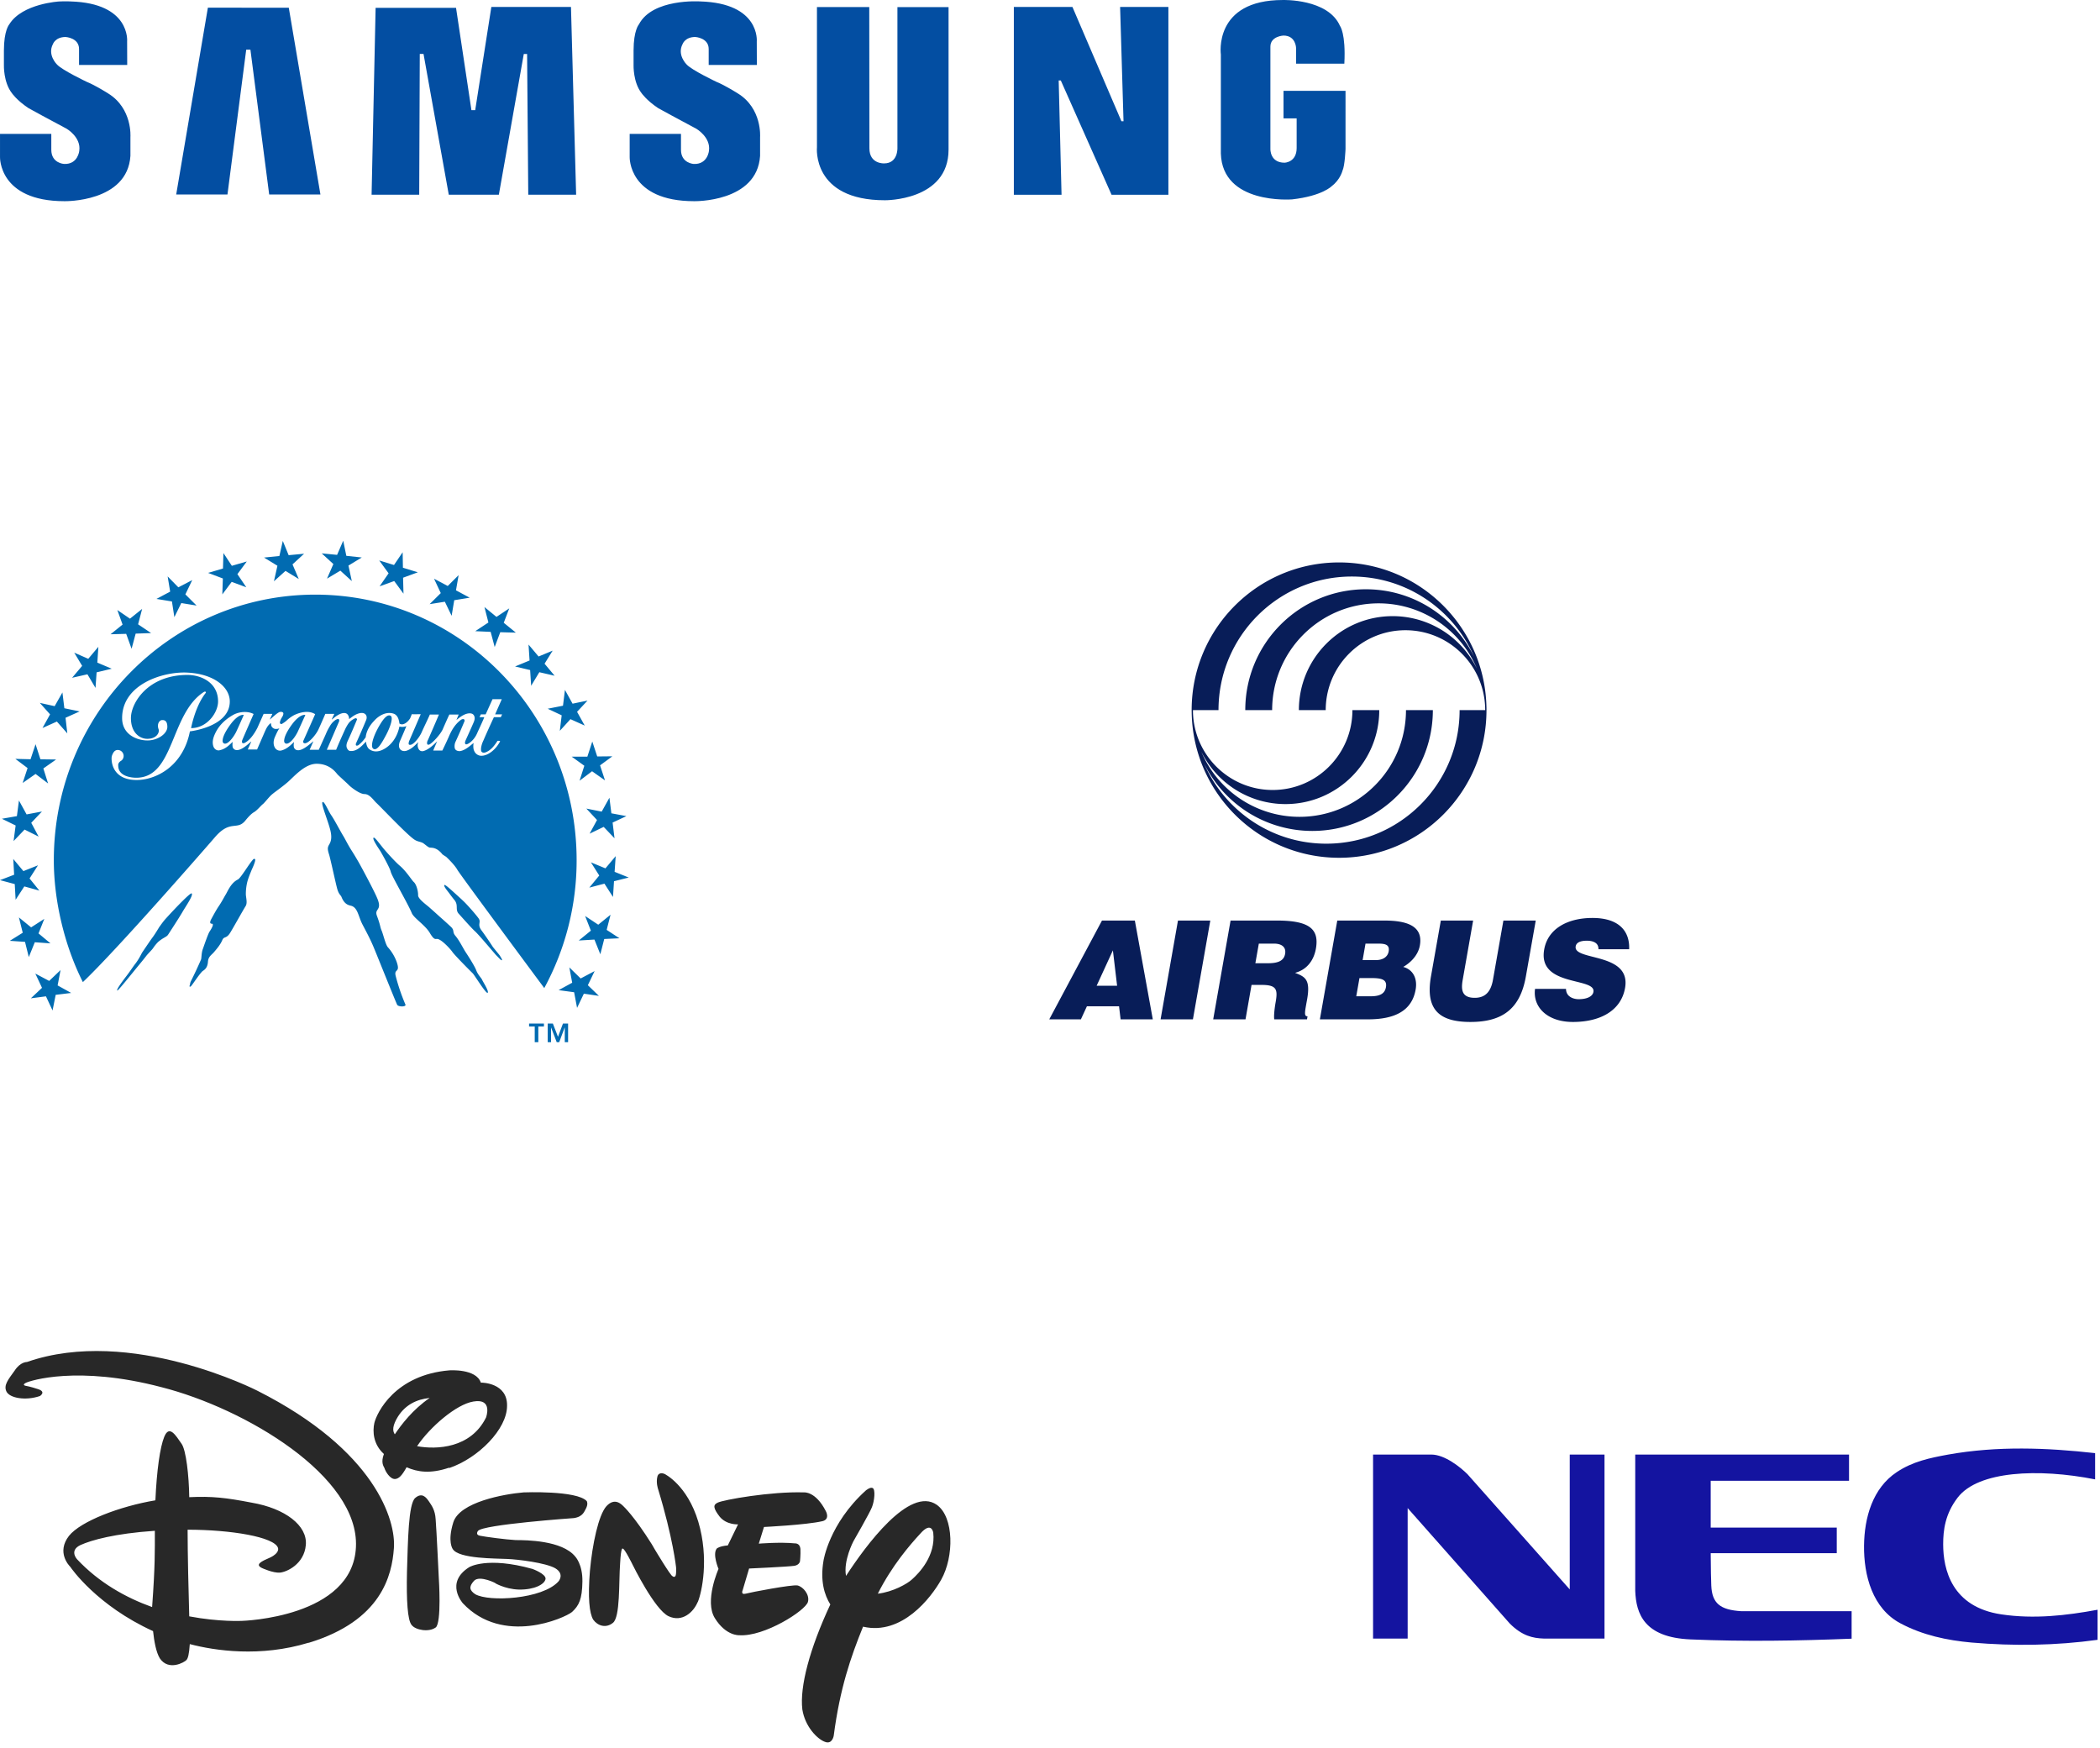
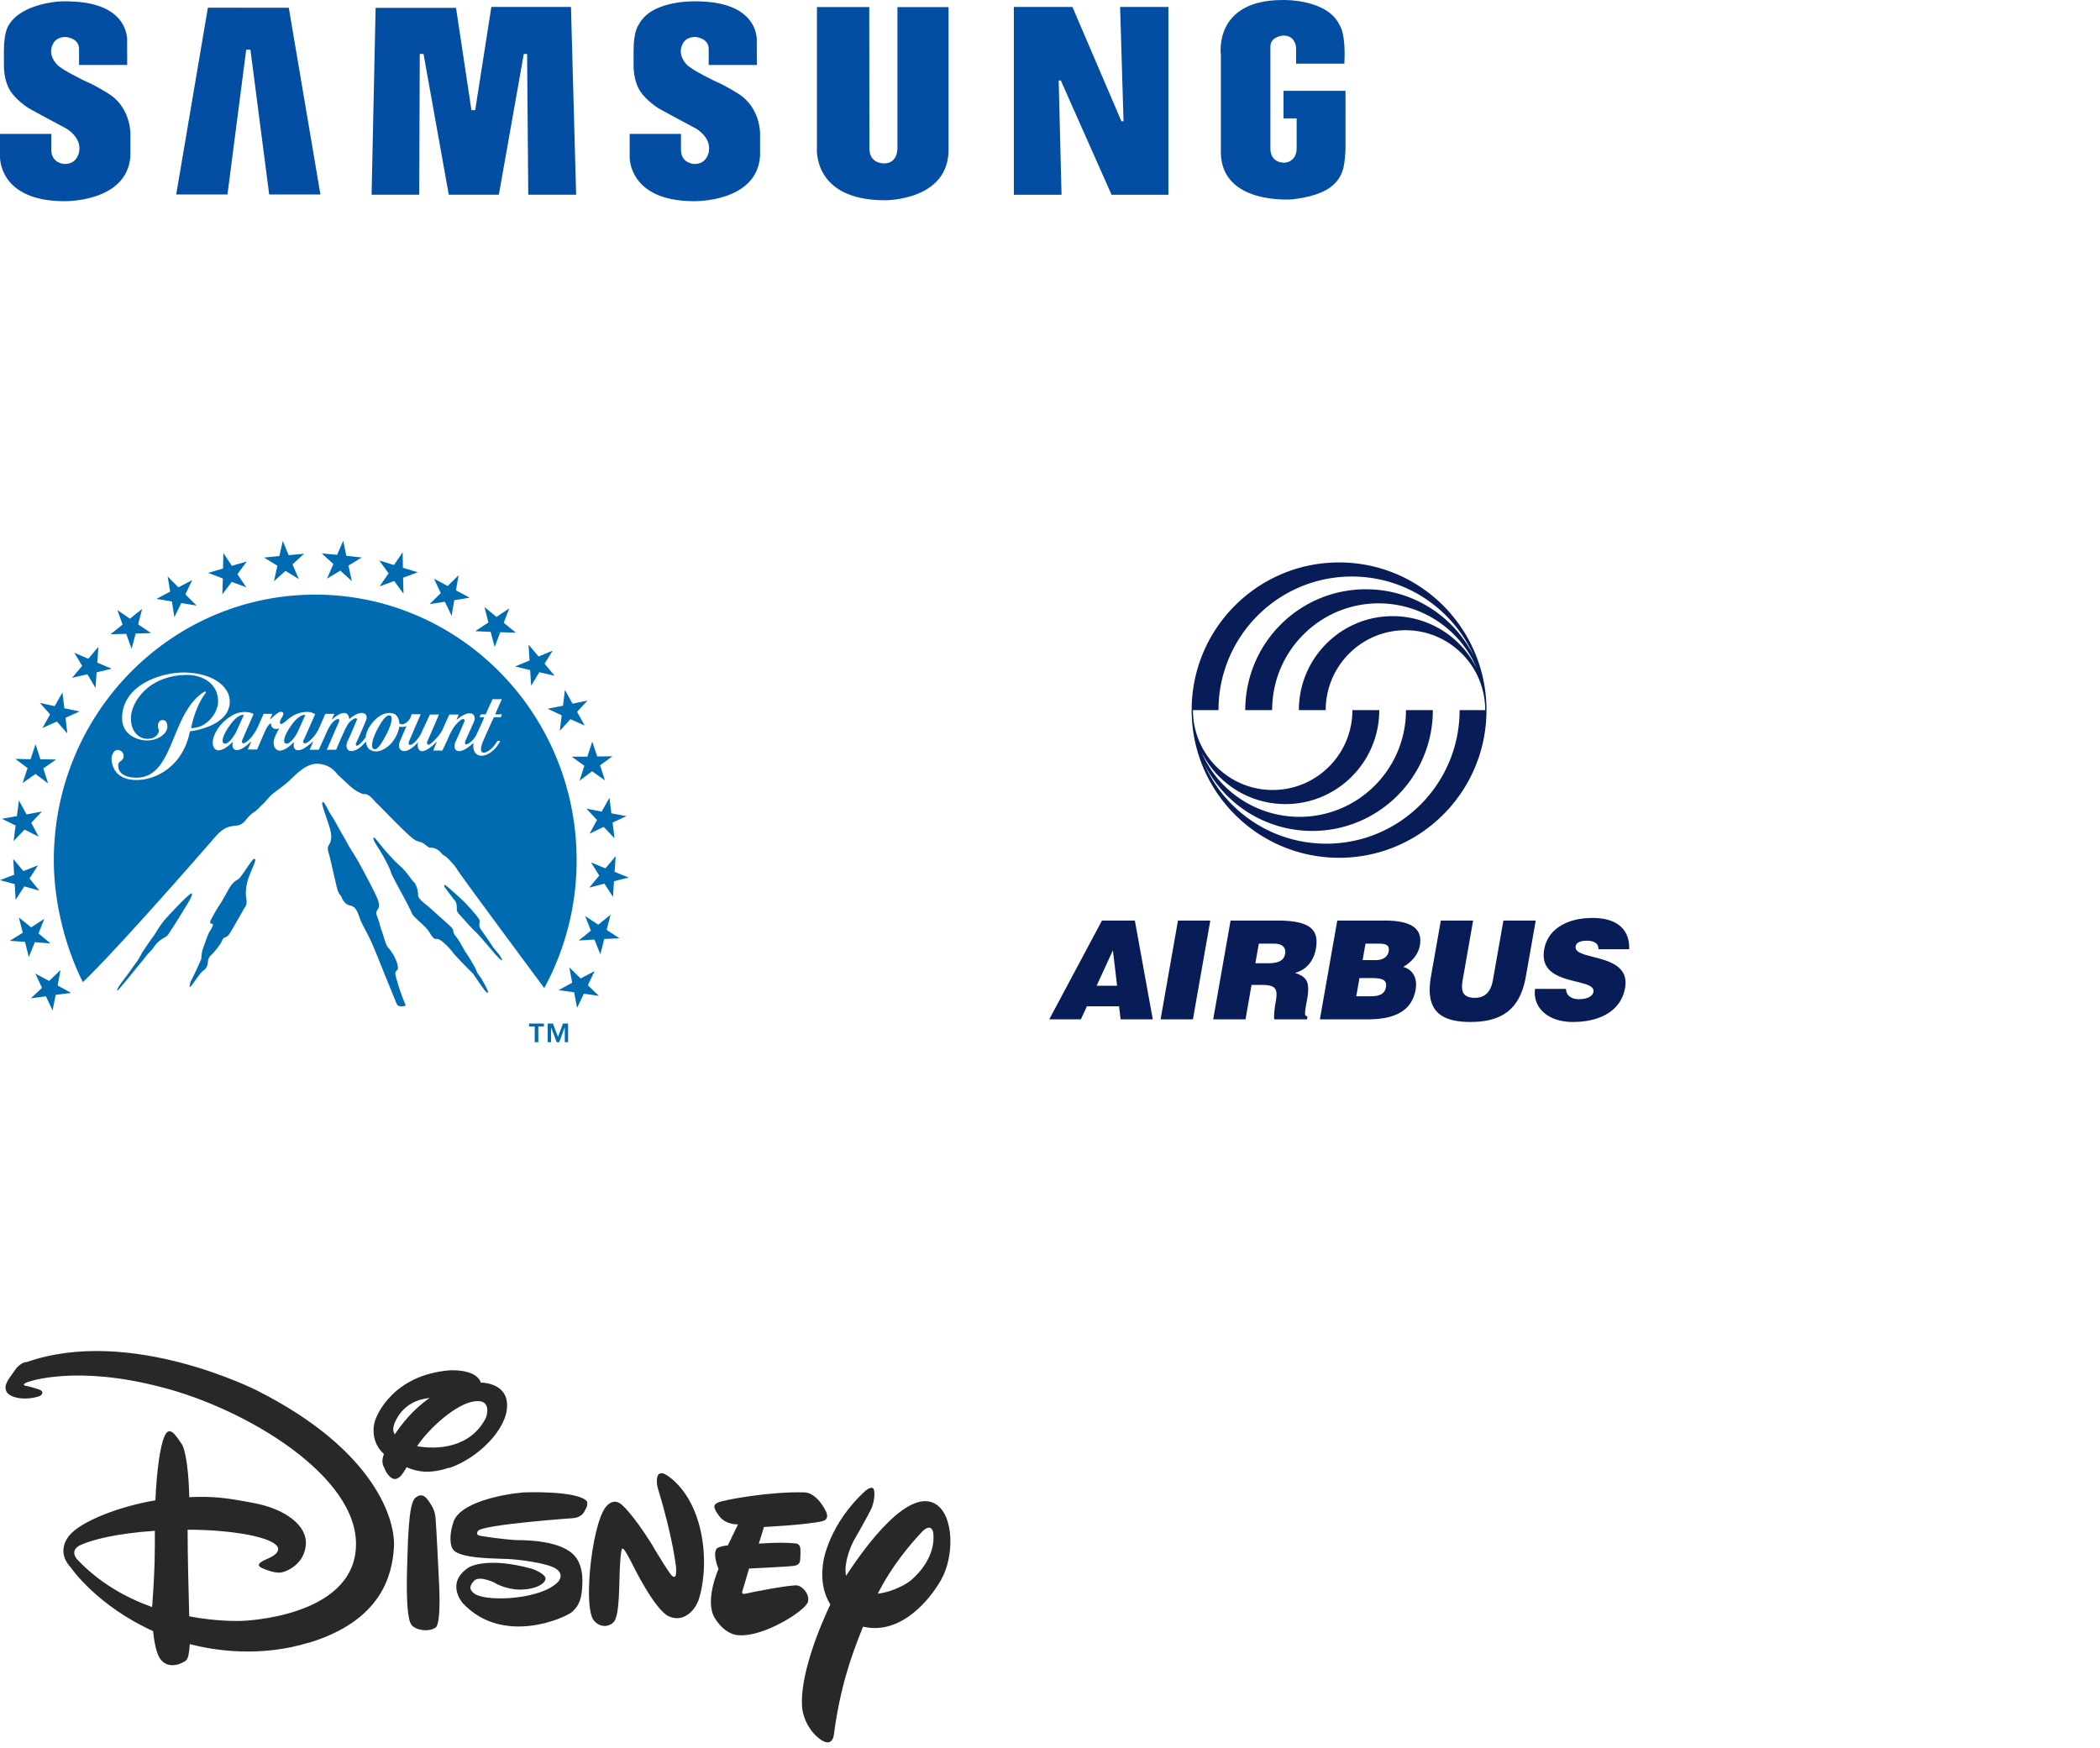
<svg xmlns="http://www.w3.org/2000/svg" width="167" height="139" viewBox="0 0 167 139" fill="none">
  <path fill-rule="evenodd" clip-rule="evenodd" d="M58.675 7.429s-1.041-.658-1.685-.913c0 0-1.994-.943-2.388-1.391 0 0-.776-.749-.322-1.616 0 0 .19-.568 1.011-.568 0 0 1.067.06 1.067.957v1.266h3.83L60.181 3.3s.295-3.052-4.51-3.187c0 0-3.779-.253-4.862 1.826 0 0-.425.463-.425 2.08v1.166s-.044 1.347.629 2.213c0 0 .383.57 1.32 1.197 0 0 1.903 1.046 3.045 1.646 0 0 1.153.672 1.002 1.743 0 0-.093 1.098-1.208 1.054 0 0-1.018-.049-1.018-1.125V10.65h-4.08v1.837S49.959 16 55.203 16c0 0 5.008.104 5.242-3.606v-1.495s.177-2.273-1.77-3.47M39.074.55L37.79 8.758h-.3L36.266.624H29.87l-.32 14.861h3.787l.045-11.197h.298l2.008 11.195h3.983l1.983-11.191h.263l.092 11.193h3.807L45.406.551h-6.332zM16.532.61l-2.52 14.857h4.077L19.58 3.95h.334l1.493 11.518h4.075L22.965.613 16.532.612zm85.538 6.614v2.192h1.045v2.353c0 1.15-.961 1.17-.961 1.17-1.171 0-1.127-1.093-1.127-1.093V3.71c0-.837 1.038-.882 1.038-.882.998 0 1.005 1 1.005 1v1.237h3.837c.126-2.415-.344-3-.344-3-.953-2.184-4.555-2.064-4.555-2.064-5.535 0-4.921 4.337-4.921 4.337v7.867c.118 4.07 5.572 3.656 5.666 3.651 2.425-.274 3.159-1.06 3.159-1.06.673-.512.847-1.22.847-1.22.194-.414.242-1.729.242-1.729V7.223h-4.93l-.001.001zM89.347 9.641h-.167L85.285.554h-4.66v14.933h3.793l-.227-9.086h.169l4.035 9.086h4.52V.553h-3.84l.272 9.088zm-17.98 2.126s.054 1.226-1.057 1.226c0 0-1.172.064-1.172-1.196L69.127.563h-4.16v11.145s-.426 4.217 5.402 4.217c0 0 5.064.06 5.064-4.024V.564h-4.066v11.203zM8.6 7.429s-1.04-.658-1.685-.912c0 0-1.99-.943-2.386-1.391 0 0-.776-.75-.322-1.615 0 0 .19-.569 1.01-.569 0 0 1.069.06 1.069.956v1.266h3.83l-.007-1.865S10.4.248 5.599.114c0 0-.362-.024-.894.003 0 0-2.909.16-3.949 1.79-.006.012-.014.02-.02.032 0 0-.425.463-.425 2.08v1.166S.267 6.53.94 7.399c0 0 .38.57 1.319 1.196 0 0 1.902 1.047 3.044 1.645 0 0 1.155.673 1.002 1.745 0 0-.093 1.097-1.206 1.053 0 0-1.019-.047-1.019-1.124v-1.266H.001v1.839S-.115 16 5.128 16c0 0 5.008.103 5.244-3.606v-1.495s.175-2.274-1.774-3.47z" fill="#034EA2" />
  <g clip-path="url(#clip0_2133_8197)">
    <path d="M65.38 120.977c-1.271.294-4.626.457-4.626.457l-.412 1.326s1.66-.142 2.877-.022c0 0 .39-.033.434.435.022.478-.033.978-.033.978s-.032.293-.434.369c-.467.076-3.615.218-3.615.218l-.51 1.717s-.185.391.239.283c.39-.109 3.69-.74 4.125-.653.456.109.977.74.825 1.305-.174.684-3.474 2.793-5.471 2.652 0 0-1.054.065-1.933-1.359-.847-1.359.293-3.913.293-3.913s-.51-1.195-.13-1.63c0 0 .217-.185.868-.239l.815-1.674s-.923.054-1.466-.619c-.5-.653-.543-.935-.152-1.109.413-.217 4.234-.902 6.861-.815 0 0 .923-.109 1.737 1.489 0 0 .37.652-.282.804m-9.912 6.434c-.326.794-1.227 1.631-2.312 1.12-1.108-.522-2.855-4.087-2.855-4.087s-.652-1.326-.782-1.282c0 0-.141-.261-.217 1.195-.109 1.446.022 4.261-.576 4.706-.542.435-1.194.25-1.563-.26-.304-.511-.434-1.739-.26-3.881.195-2.141.683-4.423 1.302-5.13.652-.717 1.173-.195 1.368 0 0 0 .836.761 2.247 3.011l.24.413s1.28 2.141 1.41 2.13c0 0 .11.109.196.022.13-.032.087-.728.087-.728s-.239-2.315-1.433-6.228c0 0-.174-.5-.054-.978.108-.435.575-.217.575-.217s1.802.869 2.681 3.804c.869 2.934.283 5.597-.043 6.39m-8.848-7.532c-.174.305-.25.729-.999.848 0 0-7.273.511-7.632 1.022 0 0-.238.304.152.38.413.087 2.063.305 2.845.348.846 0 3.69.022 4.733 1.304 0 0 .597.609.575 1.989-.021 1.413-.271 1.913-.825 2.424-.575.478-5.504 2.695-8.685-.696 0 0-1.455-1.63.51-2.869 0 0 1.412-.869 5.027.141 0 0 1.086.392 1.042.794-.065.434-.9.869-2.117.848-1.172-.033-2.04-.598-1.867-.5.163.054-1.27-.696-1.715-.185-.435.478-.326.761.108 1.054 1.086.63 5.352.402 6.623-1.022 0 0 .51-.576-.261-1.043-.76-.435-2.975-.706-3.832-.739-.815-.044-3.865 0-4.321-.794 0 0-.434-.565.043-2.108.5-1.63 4.05-2.261 5.591-2.391 0 0 4.234-.174 5.027.695 0 0 .108.196-.022.49m-12.007 9.564c-.51.38-1.596.217-1.91-.217-.305-.381-.413-1.881-.359-4.239.076-2.413.109-5.369.651-5.848.543-.467.869-.054 1.086.261.217.326.5.685.543 1.435.065.761.25 4.674.25 4.674s.238 3.564-.25 3.934m1.075-12.716c-1.498.51-2.519.347-3.387-.033-.38.685-.608.891-.89.935-.435.043-.815-.652-.87-.87-.086-.163-.292-.456-.043-1.119-.847-.761-.912-1.783-.76-2.467.196-.805 1.629-3.826 5.971-4.185 0 0 2.128-.152 2.497.978h.065s2.063 0 2.02 1.848c0 1.848-2.28 4.152-4.603 4.945m1.932-5.293c-1.368.218-3.474 2.043-4.484 3.554 1.553.283 4.267.174 5.483-2.282 0 0 .575-1.544-.999-1.272zm-6.004 1.196c-.434.706-.455 1.13-.25 1.413.511-.761 1.412-1.957 2.77-2.891-1.043.108-1.922.543-2.52 1.478zm36.988 16.705c-.999 2.456-1.846 4.945-2.334 8.673 0 0-.109.728-.706.489-.597-.217-1.574-1.195-1.791-2.576-.217-1.804.586-4.847 2.226-8.347-.478-.761-.815-1.891-.543-3.478 0 0 .434-2.934 3.365-5.586 0 0 .348-.294.543-.196.239.109.141 1.043-.054 1.522-.174.456-1.477 2.717-1.477 2.717s-.814 1.543-.586 2.75c1.541-2.37 5.048-7.174 7.22-5.652 1.378.978 1.378 4.13.347 5.956-.814 1.445-3.116 4.434-6.188 3.739m4.516-7.391c-.803.87-2.237 2.522-3.366 4.761 1.195-.131 2.356-.794 2.714-1.131.576-.511 1.9-1.891 1.694-3.717 0 0-.13-.956-1.042.087zm-48.636 8.662c-3.843 1.174-7.47.631-9.445.109-.055.804-.142 1.141-.272 1.272-.152.174-1.411.891-2.106-.131-.304-.489-.456-1.369-.543-2.173-4.45-2.022-6.513-5-6.579-5.109-.108-.108-1.118-1.163-.108-2.467.944-1.174 4.07-2.358 6.872-2.826.108-2.391.369-4.239.706-5.054.401-.978.912-.108 1.367.544.37.489.598 2.586.62 4.26 1.823-.087 2.93.044 4.96.435 2.671.456 4.452 1.826 4.31 3.369-.13 1.522-1.52 2.152-2.062 2.196-.543.043-1.412-.359-1.412-.359-.608-.282-.054-.543.652-.848.781-.38.608-.76.608-.76-.282-.87-3.746-1.446-7.187-1.446 0 1.902.076 5.054.13 6.891 2.41.456 4.213.358 4.213.358s8.793-.25 9.043-5.869c.271-5.63-8.794-11.021-15.47-12.716-6.666-1.75-10.444-.511-10.77-.348-.358.174-.032.239-.032.239s.358.055 1.01.272c.65.217.13.543.13.543-1.14.392-2.41.163-2.66-.358-.25-.511.162-.978.651-1.663.456-.707.977-.685.977-.685 8.25-2.88 18.326 2.283 18.326 2.283 9.423 4.76 11.03 10.357 10.856 12.531-.152 2.141-.977 5.761-6.785 7.521m-18.13-7.782c-.934.435-.283 1.131-.283 1.131 1.76 1.88 3.909 3.065 5.971 3.804.24-3.261.217-4.424.217-6.065-3.191.217-5.037.739-5.905 1.13z" fill="#282828" />
  </g>
  <path fill-rule="evenodd" clip-rule="evenodd" d="M118.209 56.266l-.003-.074-.003-.106-.003-.08c-.244-6.27-5.395-11.278-11.712-11.278-6.475 0-11.724 5.257-11.724 11.744v.052l.001.01v.065l.001.012v.013l.001.047v.004c.109 6.393 5.313 11.541 11.722 11.541 6.474 0 11.722-5.26 11.721-11.744h.001l-.002-.206zm-22.456 4.457a9.587 9.587 0 008.602 5.358c5.297 0 9.591-4.302 9.591-9.609h-2.137c0 4.688-3.792 8.487-8.471 8.487a8.473 8.473 0 01-7.806-5.184 7.459 7.459 0 006.692 4.17c4.121 0 7.46-3.346 7.46-7.473h-2.135c0 3.508-2.839 6.352-6.341 6.352-3.436 0-6.233-2.738-6.337-6.157l-.002-.195H96.9c0-5.866 4.747-10.623 10.604-10.623 4.352 0 8.093 2.629 9.727 6.387-1.563-3.183-4.832-5.374-8.61-5.374-5.299 0-9.592 4.303-9.592 9.61h2.137c0-4.687 3.792-8.49 8.469-8.49a8.479 8.479 0 017.815 5.197 7.46 7.46 0 00-6.701-4.18c-4.116 0-7.457 3.346-7.457 7.473h2.134c0-3.508 2.84-6.353 6.341-6.353 3.447 0 6.25 2.754 6.339 6.184l.002.169h-2.034c0 5.867-4.746 10.622-10.602 10.622-4.347 0-8.082-2.621-9.719-6.371zM88.836 78.39H87.21l1.292-2.813.334 2.813zm-2.88 2.674l.478-1.036h2.557l.124 1.036h2.56l-1.427-7.856h-2.614l-4.193 7.856h2.516zm6.338 0l1.383-7.856h2.571l-1.382 7.856h-2.572zm7.813-6.023h1.199c.6 0 .989.261.89.818-.096.546-.555.742-1.35.742h-1.014l.275-1.56zm.206 3.284c1.198 0 1.313.338 1.133 1.365-.124.698-.146 1.2-.111 1.374h2.602l.044-.24c-.306 0-.212-.349-.03-1.374.277-1.582-.19-1.779-.964-2.084.96-.251 1.498-1.015 1.658-1.92.269-1.528-.468-2.238-3.081-2.238H97.86l-1.382 7.856h2.57l.48-2.74h.785zm8.615-.545c.817 0 1.407.044 1.287.73-.105.59-.605.72-1.239.72h-1.121l.255-1.45h.818zm.568-2.739c.545 0 1.044.012.936.622-.081.458-.492.688-1.002.688h-1.069l.23-1.31h.905zm-.711 6.023c2.035 0 3.483-.611 3.792-2.367.151-.85-.179-1.582-.988-1.802.555-.316 1.183-.904 1.325-1.711.273-1.561-1.059-1.976-2.824-1.976h-3.745l-1.383 7.856h3.823zm5.795-7.856h2.569l-.827 4.703c-.136.775-.102 1.441.955 1.441.924 0 1.301-.59 1.451-1.441l.828-4.703h2.572l-.784 4.441c-.444 2.52-1.801 3.623-4.405 3.623-2.429 0-3.617-.927-3.14-3.635l.781-4.429zm12.536 2.28c.005-.272-.109-.435-.277-.534-.166-.098-.389-.143-.638-.143-.568 0-.847.163-.896.449-.208 1.179 4.43.446 3.927 3.306-.321 1.822-1.991 2.706-4.146 2.706-2.07 0-3.207-1.21-3.013-2.63h2.462c.006.284.122.492.317.622.182.131.443.197.693.197.643 0 1.105-.208 1.171-.58.208-1.188-4.446-.37-3.916-3.37.292-1.67 1.878-2.51 3.838-2.51 2.178 0 2.975 1.113 2.918 2.487h-2.44z" fill="#081D58" />
  <g clip-path="url(#clip1_2133_8197)" fill="#016BB1">
    <path d="M1.244 71.552l.69-1.059 1.197.333-.78-.966.67-1.046-1.16.461-.805-.964.068 1.252L0 69.994l1.173.313.07 1.245zm-.164-4.664l.874-.915 1.117.557-.586-1.095.852-.899-1.222.23-.608-1.107-.162 1.244-1.194.209 1.093.535-.164 1.24zm.721-4.62l1.027-.72.996.756-.376-1.192 1.015-.712-1.248-.016-.387-1.2-.398 1.196-1.21-.03.973.731-.392 1.187zm5.152-8.644l.642 1.082.088-1.237 1.202-.29-1.144-.483.082-1.257-.804.953-1.115-.49.63 1.052-.8.947 1.219-.277zm14.83-7.396l.921-.827 1.056.645-.498-1.164.92-.846-1.228.115-.465-1.133-.272 1.198-1.221.124 1.066.652-.278 1.236zM4.18 80.36l.248-1.245 1.233-.15-1.078-.599.232-1.22-.905.863-1.1-.585.531 1.133-.887.834 1.2-.157.526 1.126zm5.855-29.953l.43 1.187.323-1.205 1.23-.043-1.036-.696.321-1.226-.967.776-1.004-.686.416 1.156-.958.771 1.245-.034zm3.638-2.576l.193 1.248.551-1.12 1.215.198-.89-.888.545-1.137-1.105.575-.85-.868.2 1.21-1.091.58 1.232.202zm4.008-.562l.743-.994 1.162.428-.706-1.044.746-1.007-1.188.344-.67-1.014-.036 1.23-1.182.348 1.173.443-.042 1.266zM1.989 74.902l.301 1.21.478-1.18 1.246.091-.951-.793.46-1.156-1.049.675-.971-.792.305 1.219-1.029.643 1.21.083zm1.39-17.007l1.144-.514.83.942-.142-1.241 1.122-.506-1.215-.252-.154-1.256-.618 1.09-1.18-.261.815.913-.602 1.085zm35.64-7.645l.32 1.205.444-1.178 1.24.034-.963-.785.438-1.144-1.016.677-.956-.783.314 1.228-1.046.69 1.226.056zm1.941 2.752l1.198.285.081 1.248.651-1.077 1.215.28-.799-.957.644-1.038-1.12.465-.799-.949.082 1.266-1.153.477zm-5.583-5.149l.538 1.118.208-1.239 1.228-.2-1.09-.587.21-1.207-.866.863-1.09-.58.537 1.145-.887.879 1.212-.192zm9.29 9.033l-.148 1.234.845-.928 1.135.51-.608-1.095.83-.892-1.189.245-.606-1.097-.155 1.259-1.217.24 1.113.524zM30.186 46.628l1.164-.42.737 1.005-.033-1.27 1.172-.43-1.184-.364-.022-1.23-.688 1.014-1.175-.362.746 1.023-.717 1.034zm18.69 22.706l.086-1.25-.816.973-1.153-.479.661 1.048-.79.962 1.204-.315.68 1.059.08-1.252L50 69.786l-1.124-.453zm-.825 5.34l1.21-.058-1.016-.667.308-1.205-.978.793-1.043-.692.456 1.167-.962.782 1.246-.074.469 1.169.31-1.214zm-2.395 4.234l.235 1.245.54-1.13 1.197.175-.879-.848.538-1.124-1.11.587-.901-.881.227 1.22-1.08.59 1.233.166zm-30.414-7.86c-.095-.078-1.263 1.13-2.027 1.972-.27.293-.444.57-.548.7 0 0-.337.564-.516.802-.181.238-.63.91-.83 1.203-.069.096-.245.521-.593.962-.172.22-.347.508-.686.949-.451.589-.792 1.072-.715 1.137.045.031.708-.784 1.42-1.661.297-.367.618-.742.89-1.1.133-.173.439-.463.538-.611.175-.263.365-.463.44-.526.397-.328.62-.353.749-.54.06-.092.845-1.292 1.13-1.78.261-.46.905-1.362.748-1.506zm33.222-7.607l-.615 1.104-1.22-.243.848.91-.59 1.087 1.12-.54.862.906-.152-1.25 1.097-.513-1.195-.224-.155-1.237zm-2.998-3.266l1.002.722-.38 1.191.996-.753 1.028.726-.393-1.196.98-.72-1.206.012-.392-1.187-.392 1.203-1.243.002zM26.004 46.017l1.062-.636.912.83-.268-1.233 1.06-.645-1.228-.13L27.294 43l-.487 1.126-1.222-.119.925.85-.506 1.16zm.159 21.916c.115.344.542 2.372.666 2.792.128.418.257.44.328.605.247.632.604.656.787.708.514.16.556.859.883 1.484.306.584.593 1.11.863 1.748.27.639 1.651 4.097 1.888 4.623.08.19.737.19.666 0a15.813 15.813 0 01-.78-2.289c-.147-.618.422-.18.058-1.171a3.594 3.594 0 00-.665-1.09c-.184-.183-.361-.967-.5-1.318-.149-.342-.074-.36-.379-1.185-.228-.602.412-.4.053-1.328-.232-.605-1.414-2.79-1.551-3.015a24.12 24.12 0 00-.576-.948c-.265-.425-.484-.88-.61-1.077-.246-.4-.697-1.277-.952-1.641-.252-.367-.566-1.172-.697-1.037-.128.12.38 1.327.589 2.095.219.767.06 1.08-.071 1.297-.122.216-.122.36 0 .747zm8.017 6.258c.348.587.44.47.584.477.328.01 1.06.81 1.206 1.027.14.22 1.32 1.415 1.622 1.707.133.128 1.067 1.66 1.187 1.551.126-.11-.359-.854-.432-1.02-.066-.163-.336-.403-.467-.752-.122-.341-.677-1.202-.858-1.474-.18-.274-.472-.882-.79-1.266-.295-.337-.06-.43-.363-.726a36.42 36.42 0 00-.883-.798 77.304 77.304 0 00-.857-.769c-.265-.23-.903-.679-.88-.966.008-.295-.131-.855-.346-1.041-.155-.135-.61-.882-1.133-1.313-.263-.225-.825-.819-1.259-1.333-.405-.49-.71-.938-.803-.875-.137.09.471.953.533 1.057.064.099.768 1.335.835 1.659.073.328 1.385 2.572 1.666 3.268.161.407 1.06.951 1.438 1.587zm5.731 2.17c.045-.054-.081-.22-.15-.346-.075-.126-.522-.63-.606-.771a27.459 27.459 0 00-.857-1.246c-.363-.472-.03-.645-.221-.937-.078-.128-.542-.697-1.082-1.26-.279-.28-.589-.552-.852-.793-.427-.386-.75-.674-.803-.627-.076.076.177.385.285.526.108.135.279.384.505.657.365.443.026.777.376 1.13.057.059 1.022 1.156 1.259 1.358.352.32 1.609 1.834 1.697 1.918.149.141.407.445.45.39zm-19.893-7.192c.07-.153.29-.625.279-.813 0-.034-.082-.093-.151-.023-.323.324-.98 1.48-1.23 1.61-.562.276-.808.946-.976 1.211-.12.196-.275.513-.542.91-.235.345-.503.86-.602 1.037-.098.187-.133.358.048.358.182 0 .04.3-.181.631-.126.194-.438 1.12-.529 1.372-.12.31-.102.705-.144.838a34.188 34.188 0 01-.792 1.697c-.097.18-.069.252-.106.351-.056.124.013.16.106.07.113-.115.75-1.097.945-1.214.19-.121.365-.301.394-.724.029-.423.299-.537.5-.785.21-.245.487-.573.635-.917.14-.355.319-.085.642-.613.323-.533 1.049-1.846 1.215-2.1.159-.254.042-.62.022-.924a4.11 4.11 0 01.106-.971c.093-.373.263-.753.36-1zm2.78-10.03c.267 0 .659-.497.87-.929.22-.467.33-.73.605-1.328.011-.032-.015-.032-.044-.032-.312 0-.655.324-.874.585-.26.323-.684.933-.748 1.371-.047.236.055.333.19.333zm6.912.42c.306.157.684-.526 1.014-1.149.327-.627.588-1.405.312-1.501-.312-.128-.709.483-1.038 1.108-.326.625-.573 1.403-.288 1.542zm-11.81-.42c.274 0 .657-.497.879-.929.216-.467.331-.73.597-1.328.013-.032-.013-.032-.038-.032-.314 0-.657.324-.874.585-.259.323-.688.933-.752 1.371-.046.236.064.333.188.333zm-3-5.65c2.124.102 3.374 1.16 3.374 2.296-.002 2.03-3.171 2.376-3.171 2.376-.551 2.812-2.746 3.884-4.267 3.869-2.04-.016-2.009-1.695-1.94-1.911.086-.25.212-.477.469-.477.254 0 .467.211.467.477 0 .16-.078.31-.213.389-.267.168-.216.38-.216.38 0 .892 1.135.962 1.433.962 3.039 0 2.69-5.085 5.369-6.814.122-.083.217 0 .142.085-.837 1.066-1.151 2.783-1.151 2.783 1.292 0 2.146-1.25 2.146-2.12 0-1.49-1.32-2.108-2.443-2.108-3.129 0-4.487 2.221-4.487 3.43 0 1.212.752 1.65 1.296 1.65.76 0 .996-.514.903-.766-.15-.396.058-.726.292-.726.093 0 .405-.016.405.542 0 .537-.75 1.079-1.58 1.079-.818 0-2.016-.45-2.016-1.779 0-2.693 3.262-3.716 5.187-3.617zm5.268 3.292c-.338.777-.588 1.335-.9 2.07-.027.07-.051.191.013.236.057.027.124.027.161 0 .4-.196.753-.67 1.03-1.21l.493-1.105h.695l-.19.418c-.016.022-.016.035 0 .022.216-.166.444-.416.723-.571.108-.052.367-.052.34.13-.013.162-.134.286-.203.441-.04.099-.082.223-.068.29.028.074.108.115.216.031.109-.07.193-.125.292-.209.173-.17.392-.33.638-.463.493-.231 1.164-.382 1.655-.065-.343.78-.602 1.36-.93 2.095-.06.126-.01.167.03.196.041.027.121.04.232-.02.27-.115.748-.657.938-1.077.181-.391.345-.778.538-1.218h.715l-.2.427.029.013c.19-.178.688-.582 1.056-.497.203.043.303.29.287.475.233-.173.472-.38.817-.466.493-.123.686.225.533.56a58.176 58.176 0 01-.792 1.821c-.027.047-.027.15 0 .173.055.045.153 0 .195-.022.245-.214.38-.351.57-.625.054-.486.313-.933.671-1.306.38-.43.983-.765 1.56-.567.201.067.339.276.394.483.027.11.053.167.053.293.303.224.7-.142.861-.416.044-.113.1-.236.126-.322.173.014.511 0 .713 0l-.892 2.07a.59.59 0 00-.07.286c0 .077.081.09.167.077.246-.045.646-.535.848-.947.225-.515.449-.944.67-1.456h.722c-.288.692-.613 1.43-.848 1.969-.055.11-.12.222-.084.375.029.072.124.059.184.032.312-.185.85-.792 1.035-1.167.195-.445.339-.778.542-1.21h.742l-.177.432c.276-.222.573-.46.93-.52.163-.022.367-.013.462.158.11.194.044.398-.038.585-.203.472-.44.984-.644 1.44-.038.113-.049.219.024.264.113.072.631-.25.894-.834.228-.513.383-.816.587-1.316h-.38l.105-.224h.383l.547-1.208h.737l-.531 1.208h.555l-.104.224h-.547a69.775 69.775 0 00-.851 1.887c-.106.218-.217.584-.16.807.042.123.193.155.33.108.42-.149.708-.513.954-.902.013-.043.236-.013.219.018-.29.58-.916 1.167-1.516 1.151a.621.621 0 01-.48-.267.856.856 0 01-.11-.245 1.33 1.33 0 010-.504c-.326.252-.638.555-1.05.64-.179.028-.409-.04-.451-.235a.868.868 0 01.042-.459 45.26 45.26 0 00.735-1.681c.02-.027 0-.126-.03-.14-.04-.038-.16-.038-.27.045-.504.387-.763.888-.98 1.4-.154.345-.32.693-.482 1.03h-.726c.084-.207.206-.485.301-.71 0-.014-.013-.014-.013 0-.299.301-.684.647-1.062.75-.153.041-.305-.01-.383-.157a.604.604 0 01-.038-.528c0-.009-.006-.009-.022 0-.27.281-.533.528-.896.657-.414.128-.785-.167-.524-.778.07-.164.276-.625.502-1.178a.894.894 0 01-.542.04c-.016 0-.016 0-.016.014-.16.775-.613 1.481-1.31 1.818-.34.169-.728.212-1.066-.024-.164-.11-.261-.38-.275-.614-.352.362-.752.818-1.296.74-.082-.019-.15-.093-.193-.17-.124-.208-.051-.433.027-.613.26-.553.475-1.07.736-1.693.042-.087-.075-.15-.159-.11-.259.126-.418.252-.562.477-.077.121-.155.26-.217.393-.241.533-.493 1.086-.712 1.623h-.742c.332-.757.644-1.495.972-2.243.03-.07.013-.169-.027-.191-.064-.036-.181.022-.256.067a1.469 1.469 0 00-.452.502 4.093 4.093 0 00-.323.638l-.553 1.227h-.724c.071-.162.206-.485.288-.647 0-.014-.013-.025-.013-.014-.396.333-.903.765-1.273.693-.124-.014-.23-.124-.259-.236a.9.9 0 01.014-.387c0-.016-.014-.016-.03 0-.316.306-.599.558-.997.654a.468.468 0 01-.516-.267c-.102-.191-.126-.5.038-.848.097-.222.203-.456.338-.65a.714.714 0 01-.351.043.395.395 0 01-.242-.16c-.057-.062-.07-.188-.07-.271.013-.016-.03-.016-.058 0-.217.177-.314.389-.423.622l-.628 1.446h-.74l.273-.614c.013-.011 0-.025-.013-.011-.385.346-.846.74-1.217.665a.342.342 0 01-.246-.233 1.223 1.223 0 010-.392h-.026c-.302.306-.59.553-.98.639-.224.072-.426-.065-.512-.259-.109-.283-.069-.57.029-.838.283-.753.807-1.29 1.515-1.697.45-.261 1.149-.34 1.64-.081zM4.28 68.41c0 3.177.83 6.756 2.31 9.692 2.675-2.536 9.695-10.584 10.5-11.519 1.224-1.423 1.753-.517 2.41-1.313.352-.436.558-.602.712-.69.253-.153.54-.517.684-.625.144-.11.47-.548.722-.769.254-.218.752-.548 1.259-.984.504-.44 1.363-1.462 2.299-1.462 1.113 0 1.578.767 1.677.86.08.087.766.703.877.82.121.14.856.728 1.254.728.394 0 .686.438.899.657.471.436 2.418 2.515 3.058 2.956.285.2.555.164.768.332.219.165.327.27.451.309.12.033.538-.075 1.025.543.226.158.285.185.285.185s.662.609.899 1.038c.214.371 5.147 7.028 6.913 9.409a21.263 21.263 0 002.573-10.17c0-11.67-9.311-21.119-20.792-21.119-11.48.007-20.783 9.46-20.783 21.123zm37.794 12.986v.237h.45v1.25h.285v-1.25h.447v-.237h-1.182zm2.696 0l-.397 1.055-.407-1.055h-.41v1.486h.266V81.72h.007l.443 1.162h.197l.433-1.162h.011v1.162h.264v-1.486h-.407z" />
  </g>
  <g clip-path="url(#clip2_2133_8197)">
    <path d="M109.191 115.675h4.637c1.061 0 2.311 1.007 2.869 1.56l8.135 9.165v-10.725h2.764v14.633h-4.838c-.862-.03-1.708-.21-2.694-1.194l-8.122-9.182v10.376h-2.751v-14.633zm57.616 14.733c-3.31.459-6.658.504-10.014.217-1.964-.176-3.888-.586-5.651-1.522-2.226-1.172-2.936-3.807-2.906-6.195.025-2.205.67-4.558 2.606-5.84 1.269-.846 2.624-1.124 4.065-1.389 3.931-.704 7.87-.546 11.705-.118v2.087c-4.523-.893-9.301-.671-10.924 1.441-1.014 1.313-1.159 2.62-1.159 3.72 0 1.983.668 4.992 4.633 5.576 2.588.386 5.149.093 7.645-.369v2.392zm-28.324-2.276h8.765v2.186c-4.31.169-8.452.242-12.806.058-3.695-.155-4.331-2.043-4.402-3.856v-10.845h17.002v2.083h-11v3.725h10.025v2.034h-10.025c0 1.1.036 2.348.046 2.573.059 1.418.707 1.94 2.395 2.042" fill="#1414A0" />
  </g>
  <defs>
    <clipPath id="clip0_2133_8197">
      <path fill="#fff" transform="translate(0 107)" d="M0 0h76v32H0z" />
    </clipPath>
    <clipPath id="clip1_2133_8197">
      <path fill="#fff" transform="translate(0 43)" d="M0 0h50v40H0z" />
    </clipPath>
    <clipPath id="clip2_2133_8197">
-       <path fill="#fff" transform="translate(109 115)" d="M0 0h58v16H0z" />
-     </clipPath>
+       </clipPath>
  </defs>
</svg>